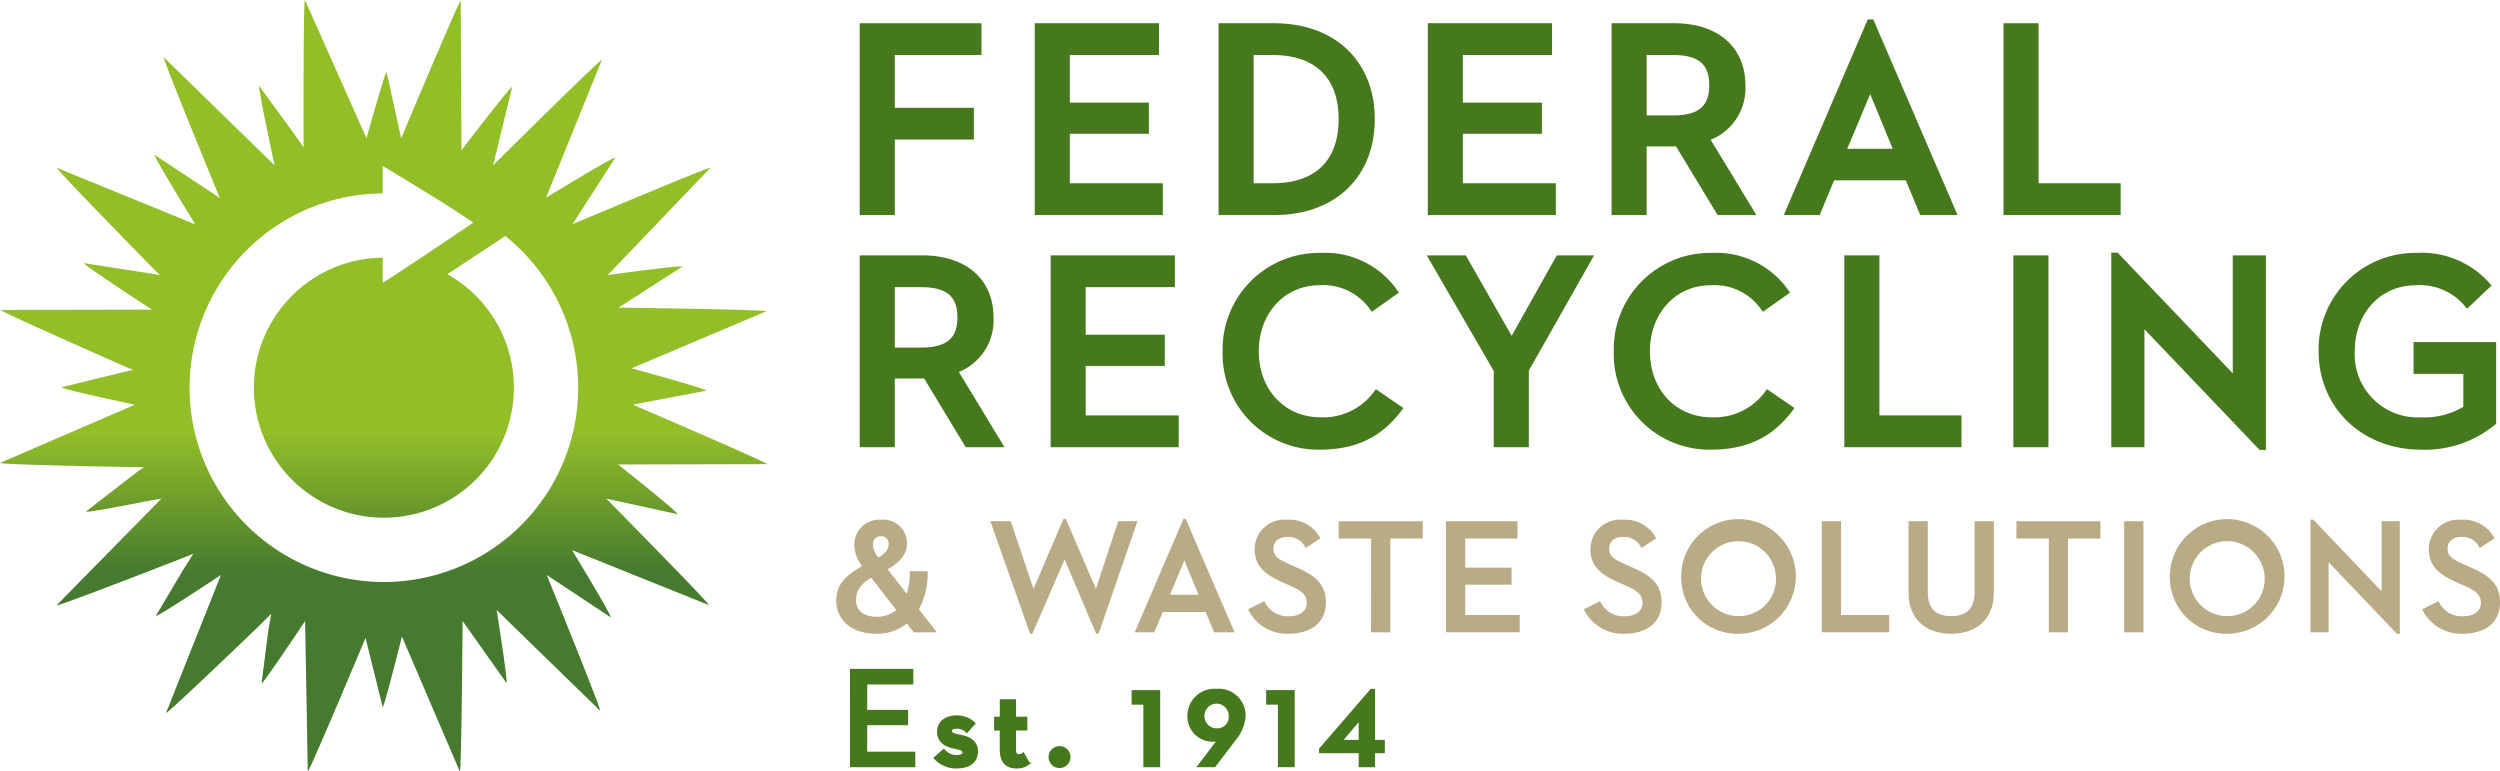
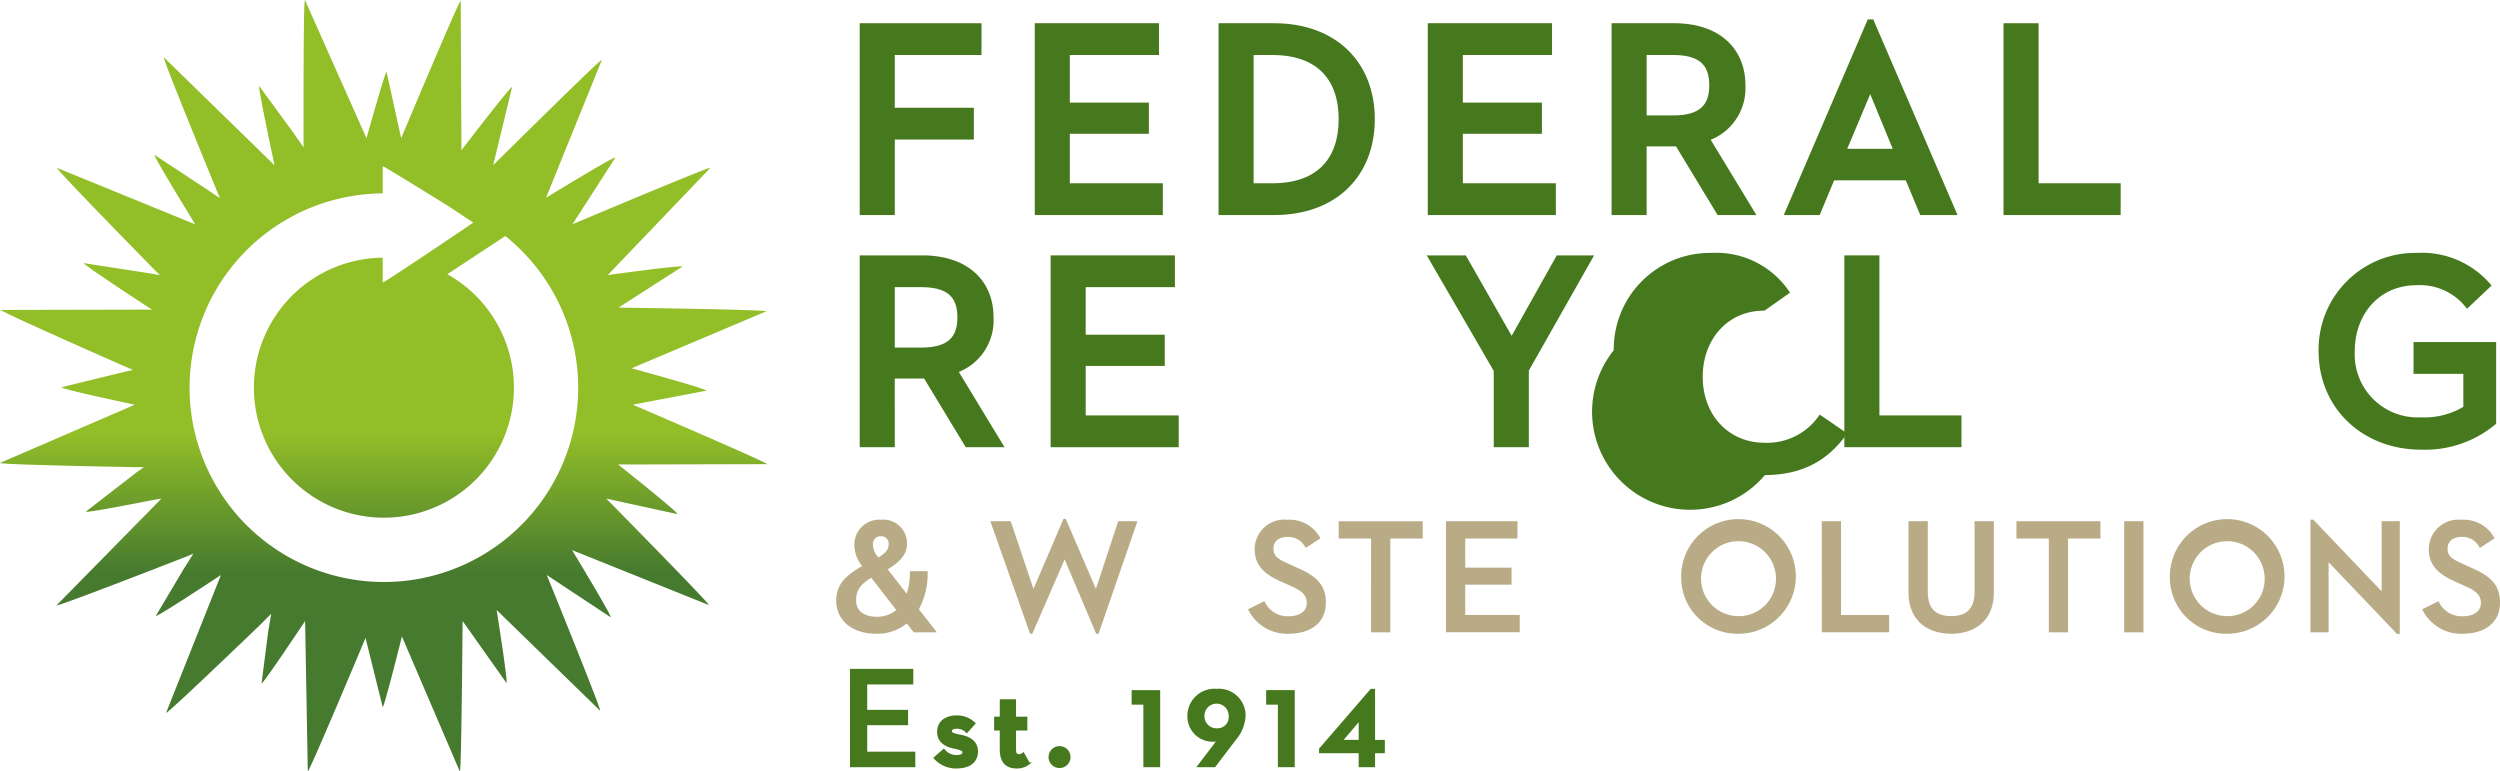
<svg xmlns="http://www.w3.org/2000/svg" id="logo_Federal_Recycling_horizontal" data-name="logo Federal Recycling horizontal" width="296.125" height="91.377" viewBox="0 0 296.125 91.377">
  <defs>
    <linearGradient id="linear-gradient" x1="0.5" y1="1.005" x2="0.5" y2="0.051" gradientUnits="objectBoundingBox">
      <stop offset="0.278" stop-color="#467a2e" />
      <stop offset="0.465" stop-color="#92be28" />
    </linearGradient>
  </defs>
  <g id="Group_48" data-name="Group 48">
    <path id="Path_205" data-name="Path 205" d="M237.927,402.082l8.657-1.656c.524-.113-8.81-2.657-8.81-2.657l15.944-6.746c.5-.2-17.486-.445-17.486-.445l7.534-4.838c.451-.29-8.819.985-8.819.985L247.1,374.031c.38-.378-16.33,6.678-16.33,6.678l5.061-7.864c.278-.458-8.193,4.726-8.193,4.726l6.618-16.331c.209-.493-12.883,12.479-12.883,12.479l2.248-9.241c.114-.524-6,7.464-6,7.464l-.086-17.7c.007-.536-7.053,16.272-7.053,16.272l-1.724-7.825c-.089-.387-2.383,7.825-2.383,7.825l-.4-.889-6.885-15.467c-.218-.491-.168,17.445-.168,17.445l-1.158-1.661-4.08-5.588c-.306-.439,1.8,9.37,1.8,9.37l-1.964-1.915-11.147-10.871c-.384-.374,6.636,16.681,6.636,16.681l-.8-.555v0l-6.907-4.552c-.44-.306,4.28,7.371,4.28,7.371v0l.5.831-16.35-6.678c-.5-.2,11.475,12.008,11.475,12.008h0l.692.685-.983-.175-7.987-1.237c-.527-.095,7.225,4.976,7.225,4.976l.009.006h0l.82.526-.986-.009-16.92.038c-.536,0,14.769,6.738,14.769,6.738l.9.369-.951.206h0L170.29,400c-.524.114,6.32,1.581,6.32,1.581l2.318.5-.889.388,0,0-.064.028-1.25.546v-.007l-13.745,5.935c-.49.214,15.984.506,15.984.506h.087l.971-.006-.812.566-6.053,4.689c-.44.306,7.959-1.362,7.959-1.362l.009,0h0l.956-.166-.676.7h0l-.012.011-1.058,1.077-10.658,10.845c-.373.385,15.286-5.729,15.286-5.729h0l.9-.372-.517.823-.009.014-.5.8-.008-.008-3.391,5.708c-.286.455,6.852-4.259,6.852-4.259l.031-.021.811-.536-.924,2.327h0l-5.567,13.987c-.2.5,11.074-10.348,11.074-10.348l0,0,.658-.657.032-.034,0,0,.686-.685-.328,1.908-.006,0-.81,6.311c-.09.527,5.155-7.356,5.155-7.356l.018.97v0l.3,16.814c.009.535,6.84-15.783,6.84-15.783l2.028,8.169c.1.409,2.284-8.341,2.284-8.341l6.853,15.983c.2.5.334-17.816.334-17.816l5.174,7.314c.3.442-1.144-8.618-1.144-8.618l12.247,11.92c.379.379-6.307-16.06-6.307-16.06l7.543,4.987c.447.3-4.545-7.939-4.545-7.939l16.18,6.5c.495.206-12.13-12.6-12.13-12.6l8.393,1.829c.528.093-6.984-5.869-6.984-5.869l17.624-.042C254.345,409.119,237.927,402.082,237.927,402.082ZM222.818,382.1a23.015,23.015,0,1,1-14.524-5.048v-3.219c0-.107,7.751,4.709,7.751,4.709l2.974,1.962c.037.023-10.738,7.259-10.725,7.111v-2.948a15.4,15.4,0,1,0,7.655,1.956" transform="translate(-162.963 -354.144)" fill="url(#linear-gradient)" />
  </g>
  <g id="Group_55" data-name="Group 55" transform="translate(99.174 2.641)">
    <g id="Group_49" data-name="Group 49" transform="translate(3.002 27.627)">
      <path id="Path_206" data-name="Path 206" d="M257.892,403.564h-3.468V381.528h7.065c5.152,0,8.1,2.818,8.1,7a6.241,6.241,0,0,1-4.278,6.286l5.314,8.751h-3.792l-4.926-8.134h-4.018Zm3.468-11.115c3.273,0,4.634-1.3,4.634-3.921,0-2.657-1.393-3.921-4.634-3.921h-3.468v7.842Z" transform="translate(-254.424 -381.204)" fill="#46791d" stroke="#46791d" stroke-width="0.687" />
      <path id="Path_207" data-name="Path 207" d="M274.666,381.528H288.7v3.078H278.134v6.32H287.5v3.013h-9.365v6.547h11.017v3.079H274.666Z" transform="translate(-252.053 -381.204)" fill="#46791d" stroke="#46791d" stroke-width="0.687" />
-       <path id="Path_208" data-name="Path 208" d="M292.907,392.576a11.064,11.064,0,0,1,11.244-11.309,10.1,10.1,0,0,1,8.813,4.278l-2.657,1.879a7.094,7.094,0,0,0-6.254-3.014c-4.375,0-7.551,3.5-7.551,8.166,0,4.763,3.241,8.166,7.68,8.166a7.809,7.809,0,0,0,6.61-3.208l2.69,1.847c-2.269,3.015-5.152,4.506-9.43,4.506A10.984,10.984,0,0,1,292.907,392.576Z" transform="translate(-249.916 -381.235)" fill="#46791d" stroke="#46791d" stroke-width="0.687" />
      <path id="Path_209" data-name="Path 209" d="M314.772,381.528H318.6l5.638,9.883,5.541-9.883h3.63l-7.485,13.22v8.815h-3.469v-8.782Z" transform="translate(-247.354 -381.204)" fill="#46791d" stroke="#46791d" stroke-width="0.687" />
-       <path id="Path_210" data-name="Path 210" d="M334.376,392.576a11.063,11.063,0,0,1,11.244-11.309,10.1,10.1,0,0,1,8.814,4.278l-2.658,1.879a7.094,7.094,0,0,0-6.254-3.014c-4.375,0-7.55,3.5-7.55,8.166,0,4.763,3.24,8.166,7.68,8.166a7.812,7.812,0,0,0,6.61-3.208l2.689,1.847c-2.268,3.015-5.151,4.506-9.43,4.506A10.984,10.984,0,0,1,334.376,392.576Z" transform="translate(-245.058 -381.235)" fill="#46791d" stroke="#46791d" stroke-width="0.687" />
+       <path id="Path_210" data-name="Path 210" d="M334.376,392.576a11.063,11.063,0,0,1,11.244-11.309,10.1,10.1,0,0,1,8.814,4.278l-2.658,1.879c-4.375,0-7.55,3.5-7.55,8.166,0,4.763,3.24,8.166,7.68,8.166a7.812,7.812,0,0,0,6.61-3.208l2.689,1.847c-2.268,3.015-5.151,4.506-9.43,4.506A10.984,10.984,0,0,1,334.376,392.576Z" transform="translate(-245.058 -381.235)" fill="#46791d" stroke="#46791d" stroke-width="0.687" />
      <path id="Path_211" data-name="Path 211" d="M358.823,381.528h3.468v18.957h9.721v3.079H358.823Z" transform="translate(-242.194 -381.204)" fill="#46791d" stroke="#46791d" stroke-width="0.687" />
-       <path id="Path_212" data-name="Path 212" d="M376.745,381.528h3.468v22.036h-3.468Z" transform="translate(-240.094 -381.204)" fill="#46791d" stroke="#46791d" stroke-width="0.687" />
-       <path id="Path_213" data-name="Path 213" d="M390.367,389.112V403.6h-3.24v-22.36h.259l14.129,14.809V381.562h3.241v22.36H404.5Z" transform="translate(-238.878 -381.238)" fill="#46791d" stroke="#46791d" stroke-width="0.687" />
      <path id="Path_214" data-name="Path 214" d="M409.108,392.576a11.1,11.1,0,0,1,11.309-11.309,10.341,10.341,0,0,1,8.362,3.5l-2.4,2.269a7.257,7.257,0,0,0-6.059-2.625c-4.472,0-7.616,3.5-7.616,8.166a7.8,7.8,0,0,0,8.2,8.166,9.324,9.324,0,0,0,5.347-1.393v-4.44h-5.9v-3.079h9.1V401a12.643,12.643,0,0,1-8.554,2.885C414.131,403.886,409.108,399.09,409.108,392.576Z" transform="translate(-236.302 -381.235)" fill="#46791d" stroke="#46791d" stroke-width="0.687" />
    </g>
    <g id="Group_51" data-name="Group 51" transform="translate(3.002)">
      <g id="Group_50" data-name="Group 50">
        <path id="Path_215" data-name="Path 215" d="M254.424,356.914h13.74v3.078H257.892v6.935h9.365v3.079h-9.365v8.944h-3.468Z" transform="translate(-254.424 -356.46)" fill="#46791d" stroke="#46791d" stroke-width="0.687" />
        <path id="Path_216" data-name="Path 216" d="M272.984,356.914h14.031v3.078H276.452v6.32h9.365v3.013h-9.365v6.547h11.017v3.079H272.984Z" transform="translate(-252.25 -356.46)" fill="#46791d" stroke="#46791d" stroke-width="0.687" />
        <path id="Path_217" data-name="Path 217" d="M292.472,356.914h6.221c7.193,0,11.6,4.5,11.6,11.017s-4.374,11.018-11.6,11.018h-6.221Zm6.027,18.957c5.7,0,8.2-3.273,8.2-7.94s-2.5-7.94-8.2-7.94H295.94v15.879Z" transform="translate(-249.967 -356.46)" fill="#46791d" stroke="#46791d" stroke-width="0.687" />
        <path id="Path_218" data-name="Path 218" d="M314.656,356.914h14.031v3.078H318.125v6.32h9.365v3.013h-9.365v6.547h11.016v3.079H314.656Z" transform="translate(-247.368 -356.46)" fill="#46791d" stroke="#46791d" stroke-width="0.687" />
        <path id="Path_219" data-name="Path 219" d="M337.611,378.95h-3.466V356.914h7.064c5.152,0,8.1,2.82,8.1,7a6.242,6.242,0,0,1-4.278,6.286l5.314,8.75h-3.792l-4.926-8.134h-4.018Zm3.469-11.116c3.272,0,4.633-1.3,4.633-3.92,0-2.658-1.393-3.922-4.633-3.922h-3.469v7.842Z" transform="translate(-245.085 -356.46)" fill="#46791d" stroke="#46791d" stroke-width="0.687" />
        <path id="Path_220" data-name="Path 220" d="M366.719,374.882h-8.943L356.058,379h-3.5l9.656-22.489h.2L372.1,379h-3.663Zm-7.68-3.046h6.418l-3.176-7.712Z" transform="translate(-242.927 -356.508)" fill="#46791d" stroke="#46791d" stroke-width="0.687" />
        <path id="Path_221" data-name="Path 221" d="M375.7,356.914h3.468v18.957h9.721v3.079H375.7Z" transform="translate(-240.216 -356.46)" fill="#46791d" stroke="#46791d" stroke-width="0.687" />
      </g>
    </g>
    <g id="Group_52" data-name="Group 52" transform="translate(0 58.955)">
      <path id="Path_222" data-name="Path 222" d="M260,418.253a7.527,7.527,0,0,0,.457-2.792h1.861a8.649,8.649,0,0,1-1.065,4.387l2.032,2.6h-2.431l-.855-1.1a5.487,5.487,0,0,1-3.588,1.271c-2.944,0-4.672-1.594-4.672-3.816,0-1.974,1.273-2.981,3.134-4.045a3.964,3.964,0,0,1-.988-2.582,2.818,2.818,0,0,1,3.039-2.811,2.663,2.663,0,0,1,2.944,2.734c0,1.179-.8,2.071-2.336,2.982Zm-4.2-2.3c-1.443.815-1.956,1.651-1.956,2.848,0,1.235.912,2.051,2.583,2.051a3.577,3.577,0,0,0,2.469-.912Zm2.146-3.856a.975.975,0,0,0-1.026-1.024,1.02,1.02,0,0,0-1.083,1.1,2.482,2.482,0,0,0,.684,1.614l.076.095C257.529,413.3,257.947,412.86,257.947,412.1Z" transform="translate(-251.737 -409.271)" fill="#b8ab85" stroke="#b8ab85" stroke-width="0.25" />
      <path id="Path_223" data-name="Path 223" d="M268.125,409.548h2.146l2.773,8.24,3.646-8.507h.114l3.664,8.507,2.716-8.24H285.2l-4.52,13.082h-.114l-3.816-9-3.912,9h-.095Z" transform="translate(-249.817 -409.281)" fill="#b8ab85" stroke="#b8ab85" stroke-width="0.25" />
-       <path id="Path_224" data-name="Path 224" d="M291.741,420.048H286.5l-1.007,2.412h-2.051l5.66-13.179h.114l5.677,13.179h-2.146Zm-4.5-1.785H291l-1.861-4.52Z" transform="translate(-248.023 -409.281)" fill="#b8ab85" stroke="#b8ab85" stroke-width="0.25" />
      <path id="Path_225" data-name="Path 225" d="M297.153,419.051a3.135,3.135,0,0,0,2.925,1.747c1.367,0,2.279-.646,2.279-1.69,0-1.216-.931-1.67-2.07-2.183l-.893-.4c-1.9-.836-3.21-1.784-3.21-3.8a3.381,3.381,0,0,1,3.7-3.361,4.025,4.025,0,0,1,3.8,2.032l-1.537,1.007a2.379,2.379,0,0,0-2.222-1.253c-1.1,0-1.766.608-1.766,1.5,0,1.026.646,1.386,2.051,2.012l.893.4c1.956.873,3.266,1.8,3.266,3.987,0,2.374-1.823,3.569-4.273,3.569a5,5,0,0,1-4.653-2.715Z" transform="translate(-246.617 -409.271)" fill="#b8ab85" stroke="#b8ab85" stroke-width="0.25" />
      <path id="Path_226" data-name="Path 226" d="M308.851,411.323h-3.836v-1.8h9.7v1.8h-3.835v11.109h-2.032Z" transform="translate(-245.495 -409.253)" fill="#b8ab85" stroke="#b8ab85" stroke-width="0.25" />
      <path id="Path_227" data-name="Path 227" d="M316.388,409.52h8.222v1.8h-6.19v3.7h5.487v1.766H318.42v3.836h6.456v1.8h-8.488Z" transform="translate(-244.163 -409.253)" fill="#b8ab85" stroke="#b8ab85" stroke-width="0.25" />
-       <path id="Path_228" data-name="Path 228" d="M332.749,419.051a3.137,3.137,0,0,0,2.925,1.747c1.367,0,2.28-.646,2.28-1.69,0-1.216-.931-1.67-2.07-2.183l-.894-.4c-1.9-.836-3.208-1.784-3.208-3.8a3.381,3.381,0,0,1,3.7-3.361,4.027,4.027,0,0,1,3.8,2.032l-1.538,1.007a2.376,2.376,0,0,0-2.221-1.253c-1.1,0-1.766.608-1.766,1.5,0,1.026.646,1.386,2.051,2.012l.891.4c1.956.873,3.267,1.8,3.267,3.987,0,2.374-1.823,3.569-4.273,3.569a5,5,0,0,1-4.652-2.715Z" transform="translate(-242.446 -409.271)" fill="#b8ab85" stroke="#b8ab85" stroke-width="0.25" />
      <path id="Path_229" data-name="Path 229" d="M341.327,415.994a6.666,6.666,0,1,1,6.665,6.626A6.535,6.535,0,0,1,341.327,415.994Zm11.223,0a4.563,4.563,0,1,0-4.558,4.785A4.523,4.523,0,0,0,352.55,415.994Z" transform="translate(-241.241 -409.271)" fill="#b8ab85" stroke="#b8ab85" stroke-width="0.25" />
      <path id="Path_230" data-name="Path 230" d="M356.235,409.52h2.033v11.108h5.7v1.8h-7.729Z" transform="translate(-239.495 -409.253)" fill="#b8ab85" stroke="#b8ab85" stroke-width="0.25" />
      <path id="Path_231" data-name="Path 231" d="M365.432,417.874V409.52h2.032v8.24c0,2.07,1.026,3,2.906,3,1.861,0,2.887-.931,2.887-3v-8.24h2.031v8.354c0,3.153-2.126,4.728-4.918,4.728C367.559,422.6,365.432,421.027,365.432,417.874Z" transform="translate(-238.417 -409.253)" fill="#b8ab85" stroke="#b8ab85" stroke-width="0.25" />
      <path id="Path_232" data-name="Path 232" d="M380.71,411.323h-3.836v-1.8h9.7v1.8h-3.836v11.109H380.71Z" transform="translate(-237.077 -409.253)" fill="#b8ab85" stroke="#b8ab85" stroke-width="0.25" />
      <path id="Path_233" data-name="Path 233" d="M388.3,409.52h2.032v12.912H388.3Z" transform="translate(-235.739 -409.253)" fill="#b8ab85" stroke="#b8ab85" stroke-width="0.25" />
      <path id="Path_234" data-name="Path 234" d="M393.143,415.994a6.665,6.665,0,1,1,6.664,6.626A6.535,6.535,0,0,1,393.143,415.994Zm11.222,0a4.563,4.563,0,1,0-4.558,4.785A4.522,4.522,0,0,0,404.365,415.994Z" transform="translate(-235.171 -409.271)" fill="#b8ab85" stroke="#b8ab85" stroke-width="0.25" />
      <path id="Path_235" data-name="Path 235" d="M409.95,413.963v8.489h-1.9v-13.1h.152l8.279,8.678V409.54h1.9v13.1h-.152Z" transform="translate(-233.425 -409.273)" fill="#b8ab85" stroke="#b8ab85" stroke-width="0.25" />
      <path id="Path_236" data-name="Path 236" d="M421.642,419.051a3.136,3.136,0,0,0,2.925,1.747c1.367,0,2.279-.646,2.279-1.69,0-1.216-.931-1.67-2.069-2.183l-.894-.4c-1.9-.836-3.208-1.784-3.208-3.8a3.38,3.38,0,0,1,3.7-3.361,4.028,4.028,0,0,1,3.8,2.032l-1.538,1.007a2.378,2.378,0,0,0-2.222-1.253c-1.1,0-1.766.608-1.766,1.5,0,1.026.646,1.386,2.051,2.012l.893.4c1.956.873,3.267,1.8,3.267,3.987,0,2.374-1.823,3.569-4.273,3.569a5,5,0,0,1-4.652-2.715Z" transform="translate(-232.032 -409.271)" fill="#b8ab85" stroke="#b8ab85" stroke-width="0.25" />
    </g>
    <g id="Group_54" data-name="Group 54" transform="translate(1.628 76.713)">
      <g id="Group_53" data-name="Group 53">
        <path id="Path_237" data-name="Path 237" d="M253.194,425.176h7.255v1.592h-5.462v3.266h4.843v1.559h-4.843v3.385h5.7v1.592h-7.489Z" transform="translate(-253.194 -425.176)" fill="#46791d" stroke="#46791d" stroke-width="0.25" />
        <path id="Path_238" data-name="Path 238" d="M262.074,435.02l1.072-.938a1.886,1.886,0,0,0,1.491.72c.6,0,.838-.183.838-.419,0-.268-.168-.385-1.106-.587-1.19-.25-1.893-.821-1.893-1.877,0-1.071.821-1.81,2.178-1.81a2.929,2.929,0,0,1,2.111.821l-.9,1.005a1.584,1.584,0,0,0-1.156-.5c-.536,0-.721.184-.721.4,0,.285.218.385,1.173.57,1.29.251,1.91.906,1.91,1.843,0,1.156-.821,1.894-2.4,1.894A3.333,3.333,0,0,1,262.074,435.02Z" transform="translate(-252.154 -424.598)" fill="#46791d" stroke="#46791d" stroke-width="0.25" />
        <path id="Path_239" data-name="Path 239" d="M268.479,431.852v-1.391h.67V428.4h1.676v2.061h1.341v1.391h-1.341v2.329c0,.586.184.721.486.721a.847.847,0,0,0,.5-.2l.654,1.173a2.186,2.186,0,0,1-1.441.469c-1.089,0-1.877-.536-1.877-2.128v-2.363Z" transform="translate(-251.403 -424.798)" fill="#46791d" stroke="#46791d" stroke-width="0.25" />
        <path id="Path_240" data-name="Path 240" d="M274.254,434.538a1.173,1.173,0,1,1,1.173,1.173A1.165,1.165,0,0,1,274.254,434.538Z" transform="translate(-250.727 -424.217)" fill="#46791d" stroke="#46791d" stroke-width="0.25" />
        <path id="Path_241" data-name="Path 241" d="M284.449,428.9h-1.39v-1.474h3.132v8.88h-1.743Z" transform="translate(-249.695 -424.912)" fill="#46791d" stroke="#46791d" stroke-width="0.25" />
        <path id="Path_242" data-name="Path 242" d="M295.621,430.323a4.728,4.728,0,0,1-1.173,2.865l-2.379,3.134h-1.91l2.363-3.1a2.015,2.015,0,0,1-.6.083,2.862,2.862,0,0,1-2.949-2.949,3.084,3.084,0,0,1,3.335-3.067A3.053,3.053,0,0,1,295.621,430.323Zm-4.876.033a1.551,1.551,0,0,0,1.575,1.61,1.462,1.462,0,0,0,1.542-1.61,1.558,1.558,0,0,0-3.117,0Z" transform="translate(-249.003 -424.928)" fill="#46791d" stroke="#46791d" stroke-width="0.25" />
        <path id="Path_243" data-name="Path 243" d="M298.714,428.9h-1.391v-1.474h3.134v8.88h-1.743Z" transform="translate(-248.024 -424.912)" fill="#46791d" stroke="#46791d" stroke-width="0.25" />
        <path id="Path_244" data-name="Path 244" d="M310.474,433.339v1.324h-1.157v1.659h-1.691v-1.659h-4.692V434.3l6.049-7.006h.334v6.049Zm-2.849-2.564-2.178,2.564h2.178Z" transform="translate(-247.367 -424.928)" fill="#46791d" stroke="#46791d" stroke-width="0.25" />
      </g>
    </g>
  </g>
</svg>